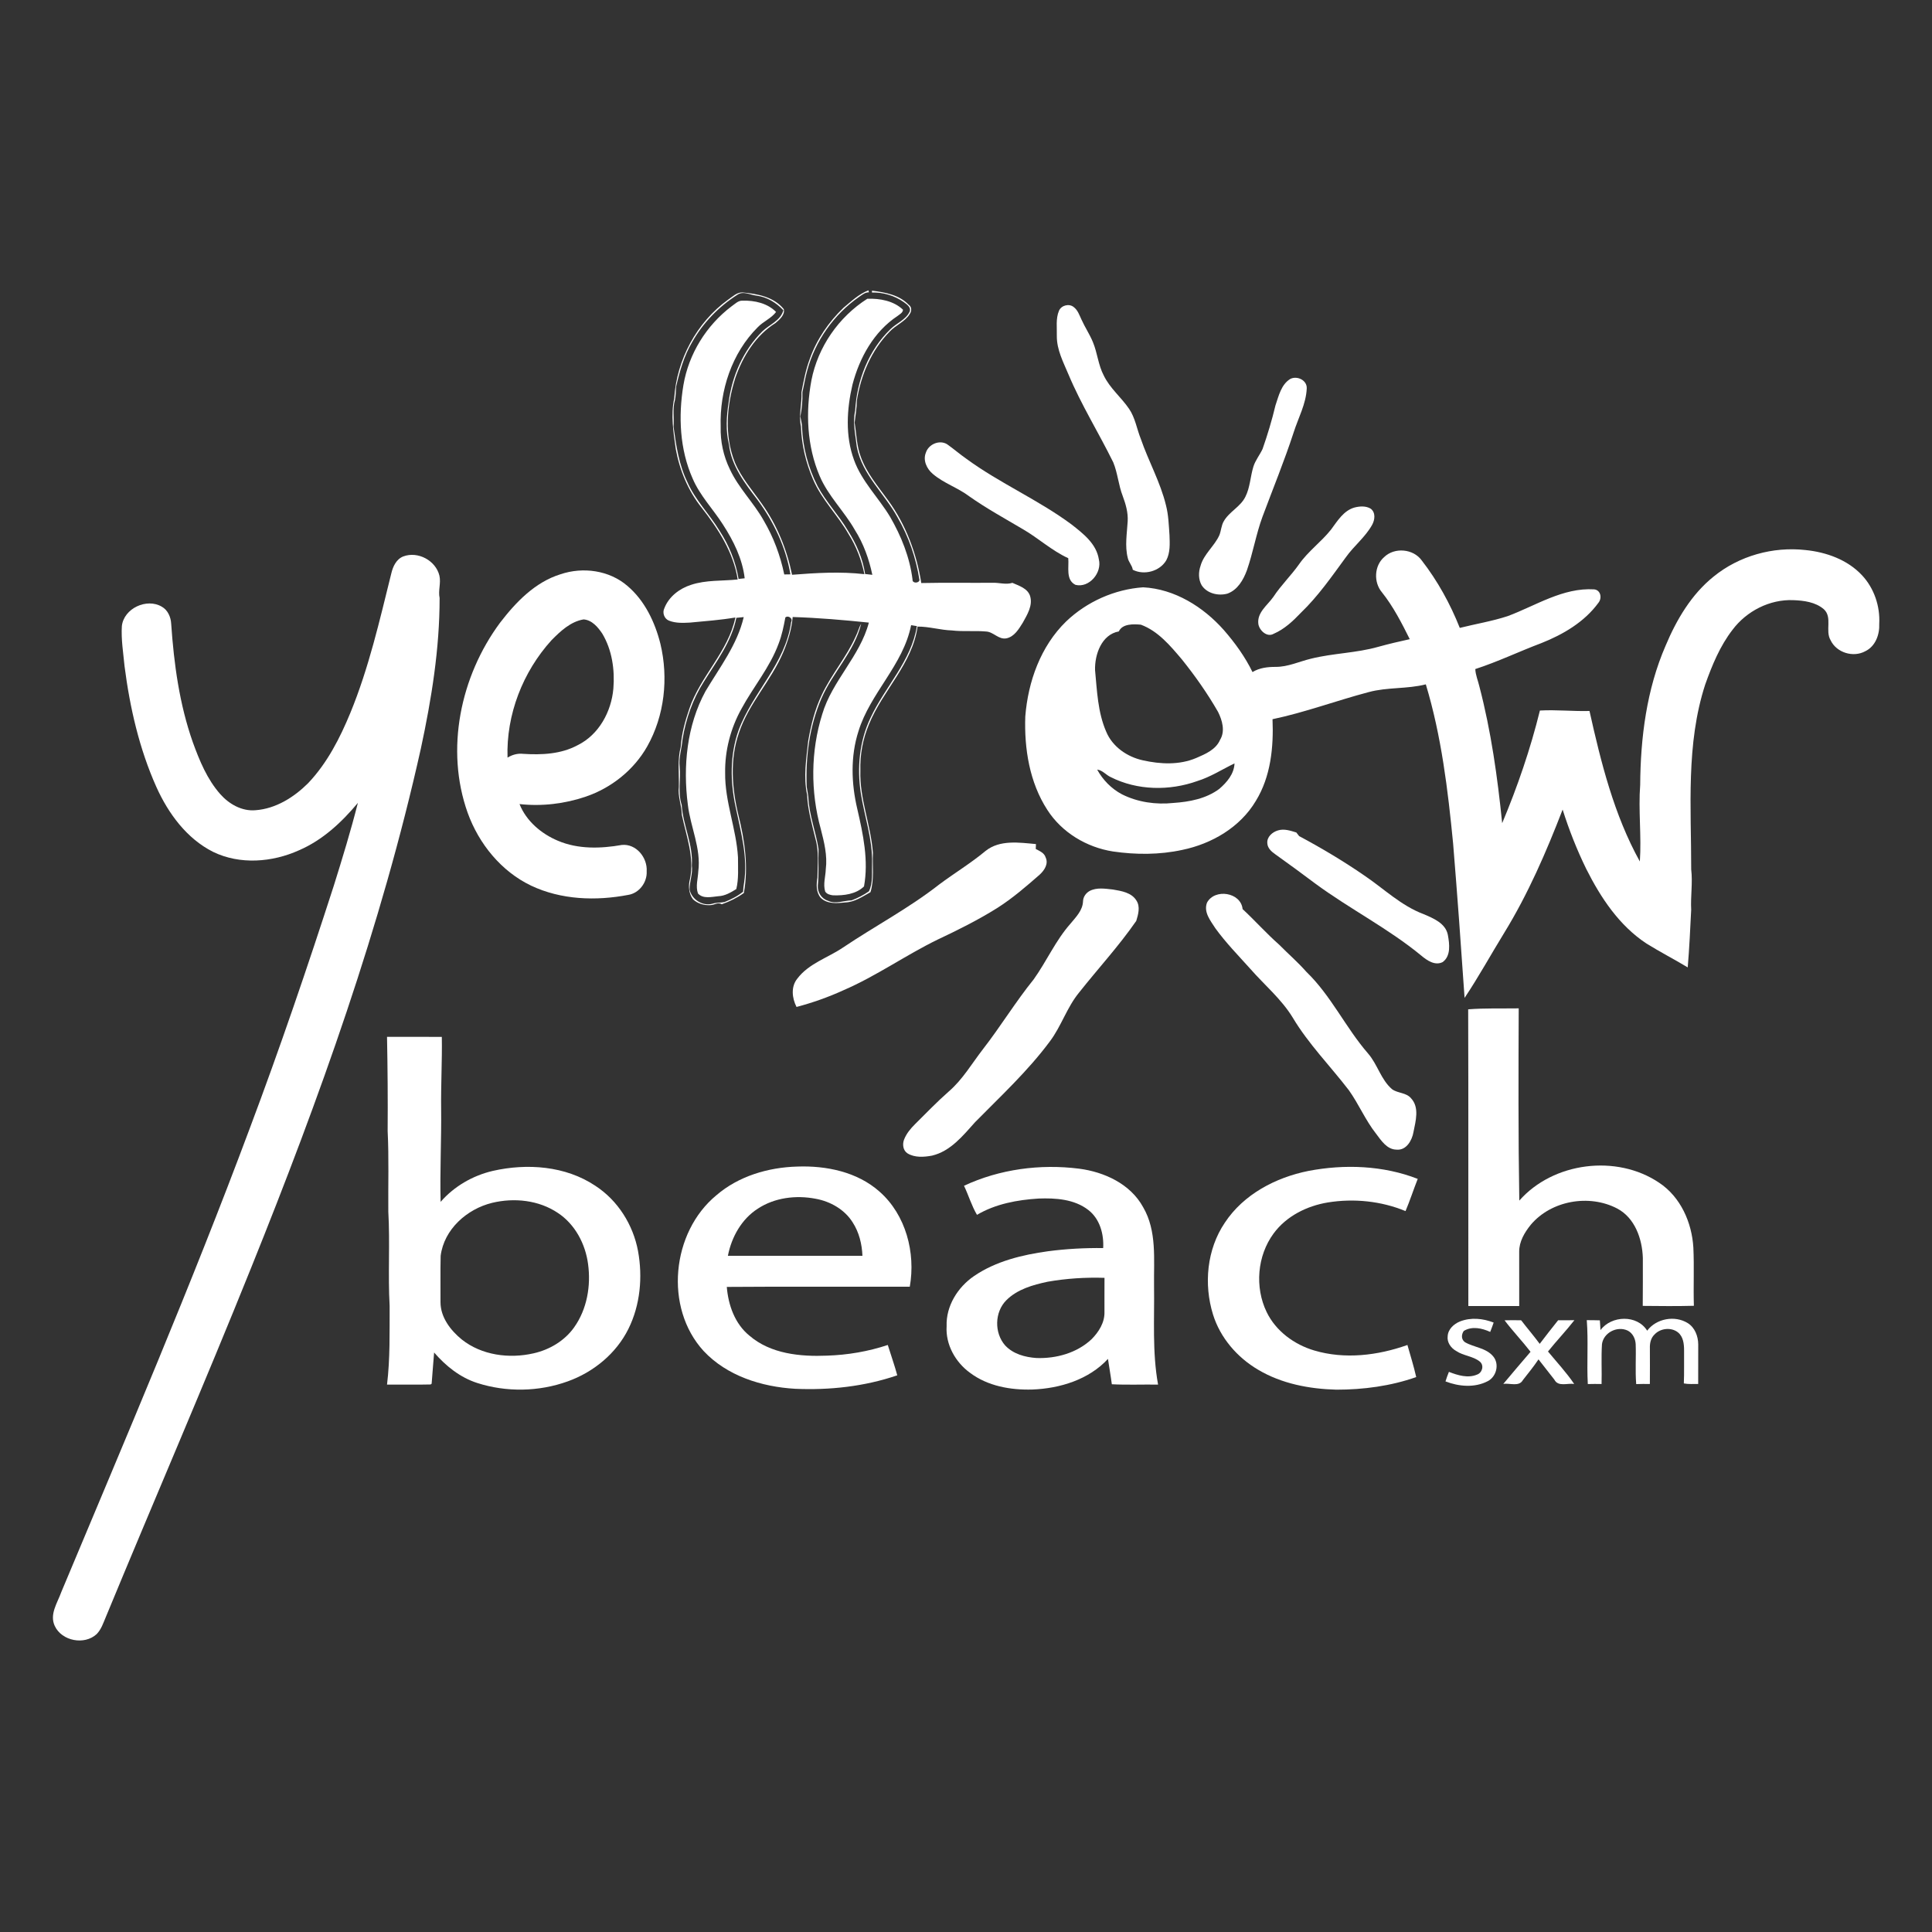
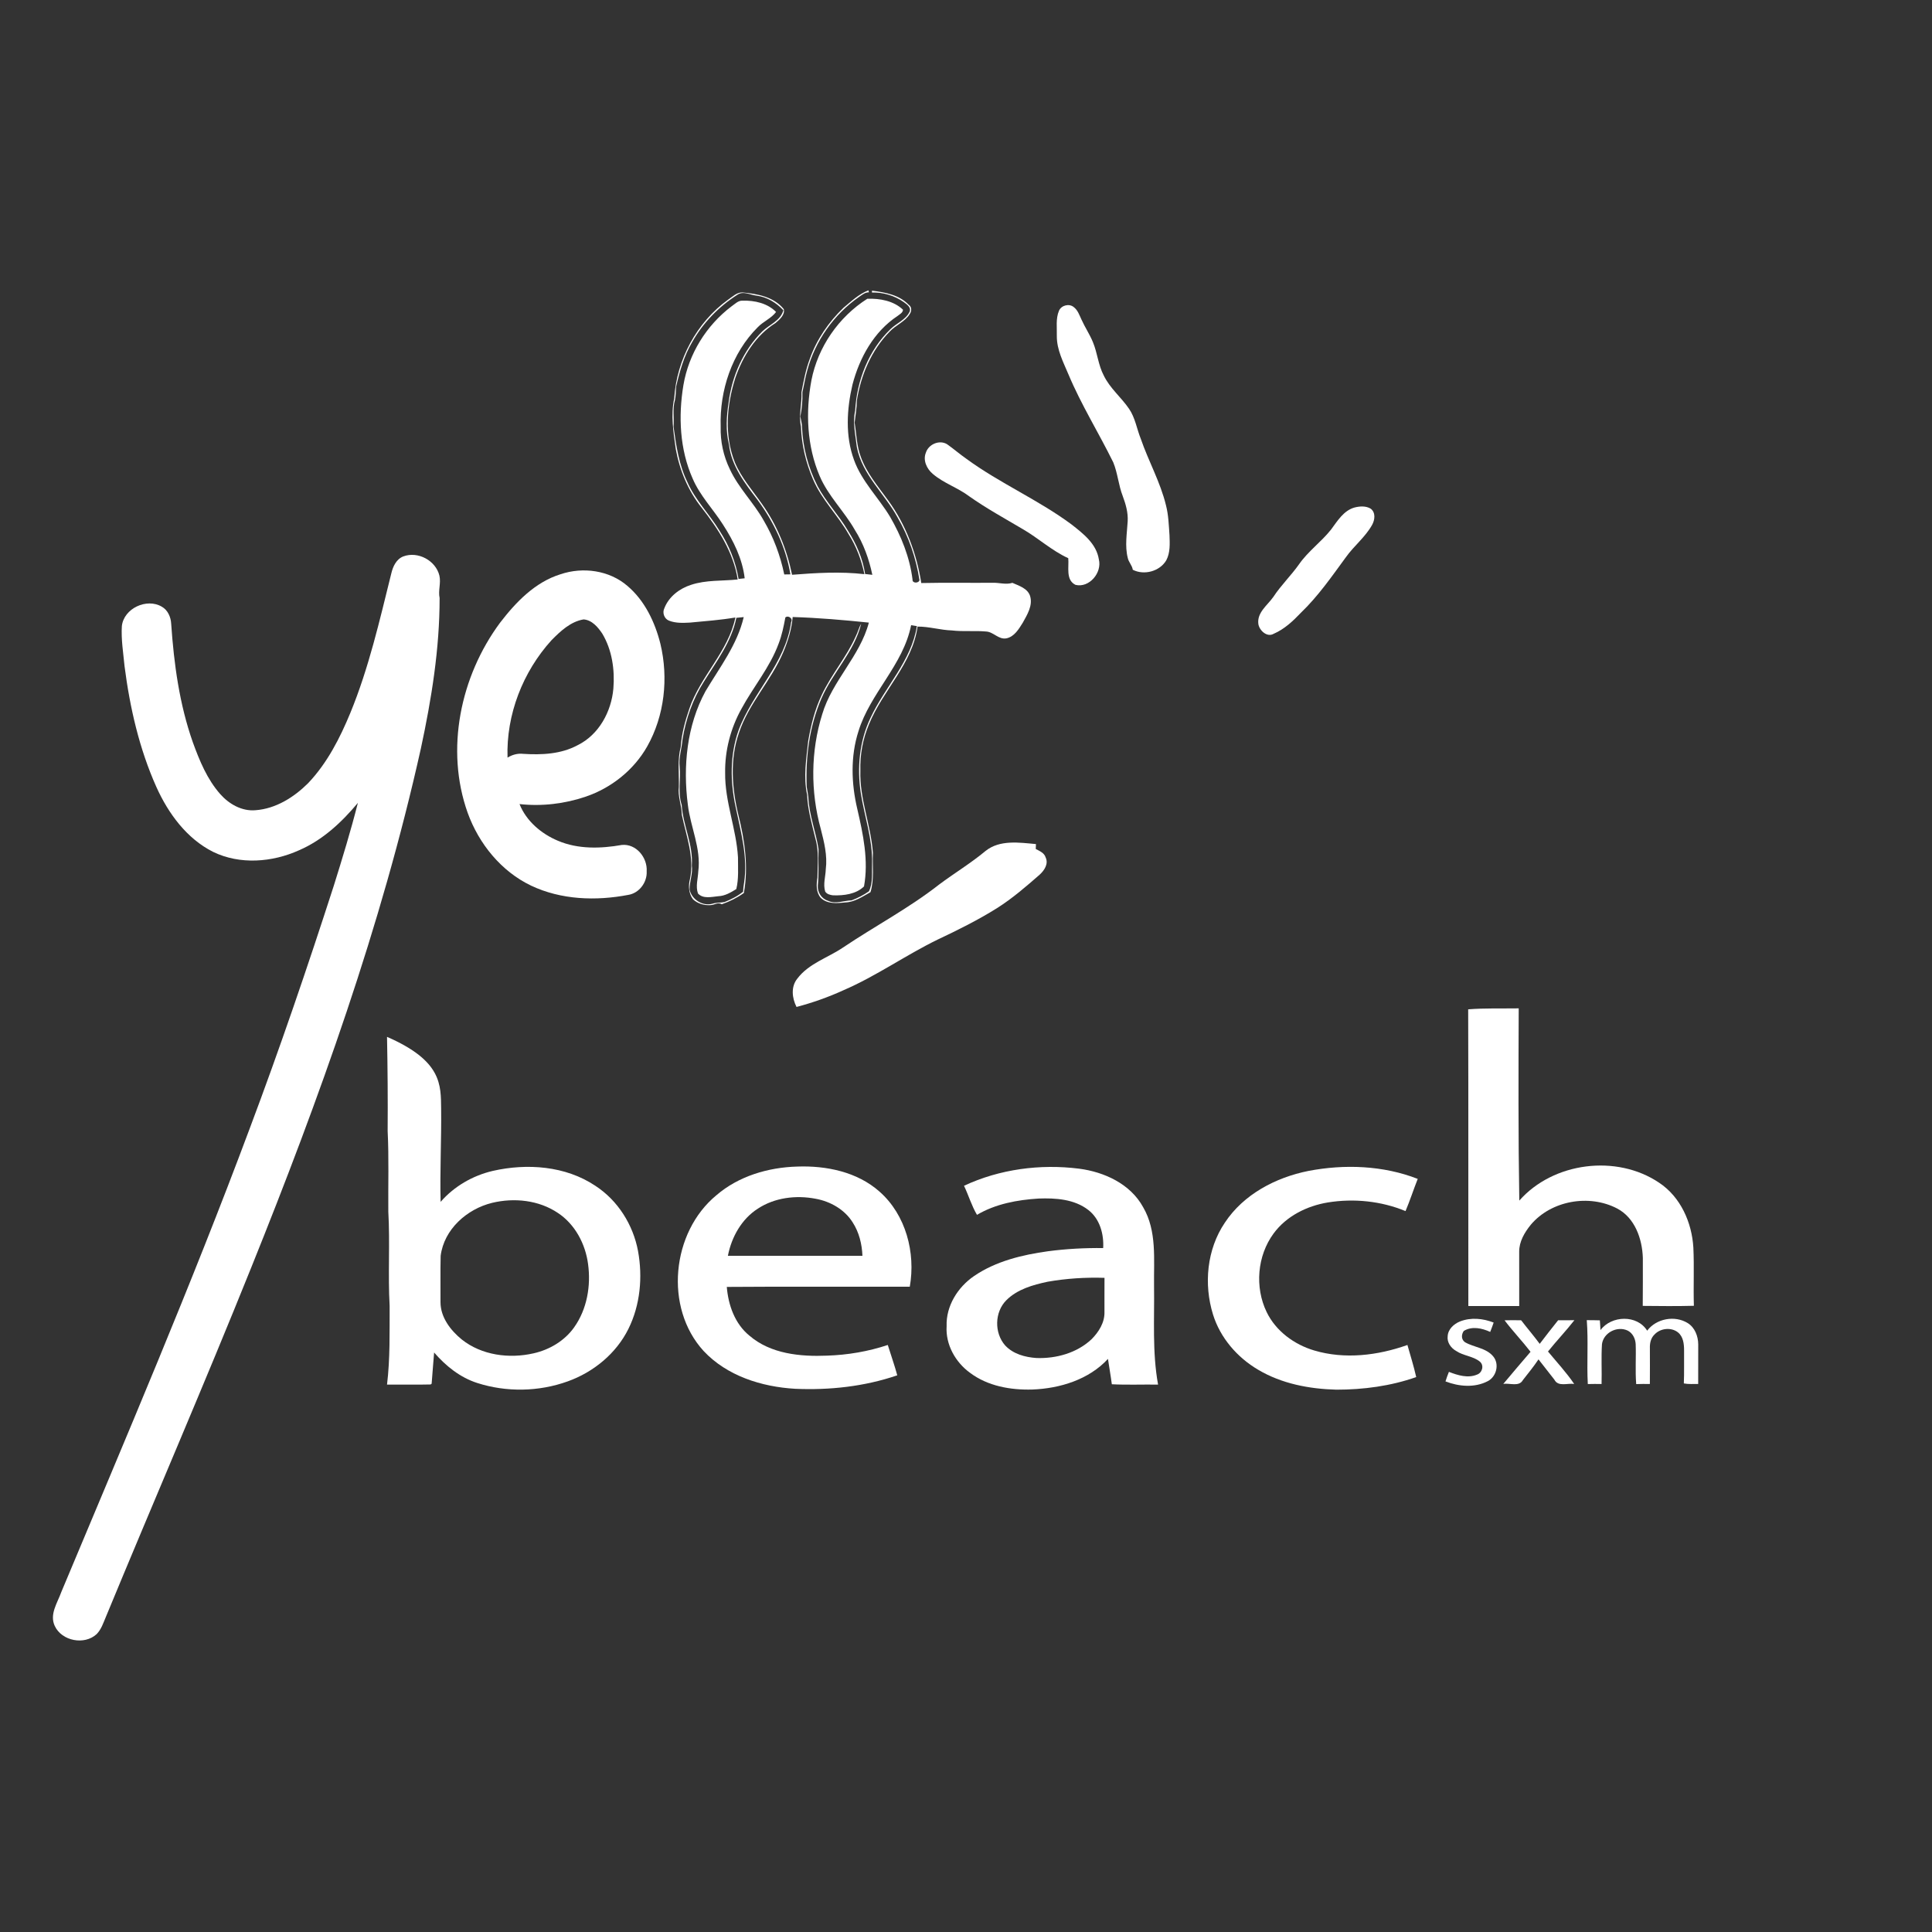
<svg xmlns="http://www.w3.org/2000/svg" width="960pt" height="960pt" viewBox="0 0 960 960" version="1.1">
  <rect x="0" y="0" width="960" height="960" fill="#333333" stroke="none" />
  <g id="#ffffffff">
    <path fill="#ffffff" opacity="1.00" d=" M 419.10 152.95 C 422.98 149.73 426.76 146.10 431.54 144.26 C 431.59 144.51 431.69 145.02 431.74 145.27 C 429.81 145.20 428.35 146.56 426.83 147.55 C 414.35 156.24 405.05 169.41 401.11 184.11 C 400.09 187.65 399.56 191.31 398.71 194.89 C 398.82 198.94 398.48 202.99 397.69 206.97 C 397.97 208.64 398.47 210.28 398.51 211.99 C 398.89 222.28 401.59 232.48 406.29 241.64 C 410.52 249.50 416.81 255.99 421.33 263.67 C 425.50 270.22 428.71 277.51 429.87 285.22 C 430.77 285.32 432.57 285.53 433.46 285.63 C 431.81 277.75 429.06 270.07 424.73 263.25 C 419.45 253.99 411.49 246.42 407.29 236.53 C 400.93 221.63 400.25 204.80 403.18 189.01 C 406.40 172.43 416.71 157.52 430.95 148.46 C 437.18 148.22 444.06 149.46 448.70 153.90 C 448.61 155.45 447.03 156.14 446.00 157.00 C 434.26 164.72 427.05 177.80 423.58 191.15 C 420.74 203.35 419.97 216.54 424.33 228.48 C 428.15 239.16 436.50 247.20 442.26 256.77 C 447.82 266.37 452.06 276.90 453.43 287.97 C 453.23 289.95 456.58 289.90 456.88 288.24 C 455.19 277.30 451.54 266.67 445.99 257.09 C 439.54 245.29 428.43 235.89 425.77 222.20 C 425.09 216.16 423.59 210.04 424.93 203.96 C 425.78 189.02 431.62 173.97 442.54 163.48 C 445.58 160.52 450.03 158.93 451.97 154.93 C 452.92 152.69 450.54 151.22 449.04 150.08 C 444.47 146.91 438.85 145.18 433.28 145.35 C 433.28 145.13 433.29 144.67 433.29 144.44 C 439.79 145.24 446.81 146.49 451.54 151.45 C 453.06 152.43 453.07 154.53 452.12 155.92 C 449.71 159.91 445.02 161.55 441.95 164.91 C 432.98 174.08 427.79 186.39 425.78 198.94 C 425.75 202.66 425.07 206.32 424.66 210.01 C 425.58 215.68 425.66 221.57 427.73 227.01 C 430.63 235.13 436.36 241.74 441.33 248.65 C 450.13 260.72 455.45 275.01 457.78 289.71 C 469.54 289.46 481.30 289.67 493.06 289.59 C 496.39 289.42 499.79 290.66 503.05 289.61 C 506.30 291.06 510.52 292.30 511.81 296.04 C 513.32 300.82 510.45 305.36 508.23 309.39 C 506.25 312.56 504.03 316.38 500.07 317.19 C 496.15 317.92 493.67 313.93 489.92 313.79 C 484.29 313.29 478.62 313.93 472.99 313.26 C 467.25 313.09 461.65 311.30 455.92 311.35 C 453.41 329.86 438.52 343.17 431.75 360.00 C 428.72 367.21 427.28 375.10 427.51 382.91 C 427.05 396.87 432.77 410.05 433.75 423.86 C 433.43 430.36 434.48 436.99 432.53 443.32 C 428.58 445.49 424.65 448.29 419.97 448.41 C 415.85 448.87 411.11 449.27 407.85 446.16 C 405.42 443.40 405.62 439.40 406.18 436.00 C 406.23 429.65 407.01 423.13 405.22 416.93 C 403.51 409.69 401.33 402.46 401.06 394.98 C 399.13 386.08 400.64 377.00 401.60 368.12 C 402.97 360.30 404.88 352.51 408.31 345.33 C 413.08 335.12 420.65 326.51 425.21 316.20 C 426.29 314.18 426.72 311.87 427.92 309.92 C 424.53 323.79 413.71 334.19 408.14 347.11 C 402.20 360.93 400.22 376.15 400.86 391.06 C 401.14 392.74 401.48 394.40 401.66 396.10 C 402.02 404.93 405.41 413.26 406.72 421.93 C 406.52 427.96 406.98 434.01 406.37 440.03 C 406.14 443.37 408.20 446.62 411.45 447.59 C 415.22 449.39 419.24 447.48 423.14 447.39 C 426.18 446.27 429.11 444.74 431.77 442.89 C 433.86 438.62 433.15 433.64 433.33 429.03 C 433.65 417.13 429.56 405.73 427.72 394.08 C 425.81 381.46 427.02 368.16 432.61 356.58 C 439.79 341.20 452.89 328.38 455.60 311.11 C 454.88 311.00 453.45 310.76 452.73 310.64 C 448.82 330.45 432.39 344.37 426.56 363.37 C 422.55 375.85 423.00 389.34 425.99 401.99 C 428.89 414.55 431.67 427.58 429.32 440.46 C 425.35 444.34 419.29 445.06 413.92 444.88 C 412.49 444.72 410.85 444.30 410.04 443.01 C 408.90 439.36 410.21 435.58 410.33 431.89 C 411.20 425.12 409.50 418.41 407.84 411.91 C 402.71 393.36 402.81 373.28 408.56 354.89 C 413.46 338.32 427.31 326.14 431.73 309.37 C 419.17 308.07 406.53 306.98 393.88 306.59 C 393.36 312.69 391.53 318.59 389.14 324.21 C 383.17 338.28 371.98 349.58 367.16 364.22 C 362.59 377.35 363.69 391.66 366.90 404.96 C 370.08 417.59 371.99 430.82 369.61 443.74 C 366.25 446.12 362.54 447.97 358.65 449.31 C 356.80 448.14 354.97 449.70 353.05 449.75 C 349.94 449.97 346.59 449.01 344.32 446.82 C 342.18 443.95 341.96 440.05 342.86 436.68 C 345.09 425.83 340.98 415.34 338.80 404.87 C 338.73 400.17 336.70 395.69 337.32 390.98 C 337.45 384.35 336.57 377.58 338.25 371.11 C 338.69 364.65 340.41 358.33 342.50 352.23 C 347.97 336.01 361.87 323.85 365.41 306.83 C 357.94 308.11 350.39 308.63 342.86 309.36 C 339.38 309.54 335.74 309.71 332.43 308.40 C 330.06 307.50 328.99 304.46 330.12 302.22 C 332.32 296.49 337.65 292.42 343.39 290.60 C 350.86 288.12 358.84 288.74 366.56 287.94 C 364.46 274.48 356.90 262.83 348.67 252.31 C 341.94 243.90 337.71 233.67 335.78 223.11 C 334.61 214.78 333.23 206.28 335.01 197.91 C 336.24 178.74 346.16 160.17 361.80 148.89 C 364.02 147.43 366.09 145.20 368.96 145.31 C 376.31 145.99 384.54 147.48 389.45 153.60 C 390.18 156.38 387.30 158.87 385.35 160.51 C 375.54 166.63 369.12 176.99 365.41 187.72 C 361.07 201.26 359.80 216.38 365.17 229.81 C 368.37 237.46 373.96 243.70 378.64 250.44 C 386.11 260.91 391.00 273.04 393.57 285.60 C 405.52 284.67 417.56 283.92 429.51 285.30 C 428.06 278.27 425.50 271.49 421.66 265.42 C 416.31 255.96 408.21 248.22 403.96 238.12 C 400.42 229.87 398.30 220.99 398.00 212.01 C 396.76 206.30 398.52 200.59 398.26 194.86 C 399.33 189.24 400.38 183.57 402.43 178.20 C 405.84 168.60 411.78 159.99 419.10 152.95 M 366.37 146.49 C 357.17 152.35 349.30 160.42 343.95 169.95 C 339.89 176.81 337.69 184.56 335.94 192.25 C 335.77 194.42 335.85 196.63 335.38 198.78 C 334.11 203.11 335.05 207.66 334.69 212.09 C 335.95 221.39 337.36 230.94 341.54 239.51 C 345.40 248.43 352.45 255.35 357.44 263.58 C 362.20 270.87 365.58 279.07 366.99 287.67 C 367.75 287.59 369.27 287.43 370.03 287.35 C 368.91 277.68 364.47 268.74 359.24 260.66 C 354.32 252.93 347.75 246.24 344.14 237.72 C 337.74 223.26 337.02 206.82 339.58 191.38 C 342.19 175.89 350.96 161.69 363.48 152.23 C 365.19 151.08 366.79 149.25 369.04 149.40 C 374.94 149.23 381.38 150.66 385.63 155.02 C 383.19 158.23 379.25 159.74 376.49 162.63 C 363.62 175.47 357.53 194.09 358.10 212.05 C 357.90 219.32 359.47 226.62 362.66 233.16 C 366.96 242.46 374.47 249.72 379.46 258.60 C 384.34 266.90 387.75 276.02 389.69 285.44 C 390.46 285.43 391.99 285.40 392.75 285.39 C 390.51 271.99 384.52 259.38 376.49 248.49 C 370.22 240.26 363.41 231.55 362.23 220.90 C 360.54 214.09 360.95 206.89 362.05 200.00 C 363.69 186.86 369.34 174.06 378.79 164.67 C 382.33 161.25 387.83 159.37 389.25 154.18 C 385.78 150.42 381.12 147.59 376.00 146.91 C 372.84 146.60 369.32 144.40 366.37 146.49 M 365.89 307.00 C 363.48 318.90 355.93 328.74 349.67 338.85 C 344.20 347.46 340.81 357.27 339.15 367.31 C 338.78 371.89 337.22 376.32 337.71 380.97 C 338.35 387.30 336.72 393.79 338.73 399.95 C 339.37 410.16 344.51 419.69 343.76 430.04 C 344.34 434.13 342.59 437.98 342.65 442.04 C 343.75 446.99 349.07 450.37 354.00 449.07 C 355.94 448.40 358.02 448.64 360.01 448.22 C 363.28 446.92 366.49 445.33 369.23 443.09 C 369.30 441.59 369.49 440.10 369.73 438.63 C 371.69 426.06 368.12 413.38 365.56 401.10 C 362.82 388.56 362.64 375.22 366.95 363.00 C 373.88 344.18 390.33 329.70 393.09 309.18 C 394.20 307.29 391.65 305.60 390.24 306.81 C 389.42 311.19 388.53 315.58 386.92 319.75 C 382.61 331.56 374.33 341.26 368.41 352.22 C 363.03 361.90 360.15 372.95 360.32 384.03 C 360.14 398.32 365.88 411.82 366.70 425.99 C 366.68 431.25 367.12 436.62 365.86 441.78 C 363.11 443.47 360.25 445.19 356.93 445.32 C 353.60 445.64 349.38 446.77 346.82 443.97 C 345.56 440.41 346.80 436.65 346.97 433.02 C 348.47 421.60 343.07 410.95 341.78 399.81 C 339.32 380.79 341.27 360.50 350.56 343.46 C 357.62 331.60 366.35 320.34 369.55 306.63 C 368.64 306.72 366.81 306.91 365.89 307.00 Z" />
    <path fill="#ffffff" opacity="1.00" d=" M 526.22 154.37 C 527.40 151.69 531.21 150.71 533.50 152.56 C 535.56 154.09 536.35 156.63 537.41 158.85 C 539.12 162.66 541.49 166.15 543.07 170.02 C 545.31 175.40 545.71 181.41 548.46 186.60 C 551.49 192.90 557.08 197.37 560.98 203.07 C 564.10 207.57 564.85 213.13 566.88 218.12 C 570.71 229.25 576.61 239.63 579.38 251.12 C 580.63 255.97 580.76 261.00 581.12 265.97 C 581.26 270.14 581.54 274.62 579.51 278.42 C 576.28 283.92 568.49 286.00 562.87 283.11 C 562.57 280.93 560.81 279.37 560.38 277.23 C 558.86 271.26 560.00 265.06 560.34 259.01 C 560.59 254.70 559.37 250.49 557.88 246.49 C 555.77 241.06 555.38 235.13 553.17 229.74 C 545.97 215.10 537.28 201.19 530.95 186.13 C 528.38 180.00 525.10 173.86 525.13 167.04 C 525.25 162.82 524.52 158.36 526.22 154.37 Z" />
-     <path fill="#ffffff" opacity="1.00" d=" M 641.19 188.26 C 644.59 186.58 649.55 188.94 649.31 193.06 C 648.97 200.73 645.10 207.63 642.82 214.83 C 638.21 228.96 632.57 242.70 627.38 256.61 C 624.14 265.35 622.64 274.61 619.57 283.40 C 617.81 288.17 614.94 293.15 609.90 294.97 C 605.38 296.21 599.80 294.93 597.12 290.85 C 595.44 287.94 595.46 284.30 596.54 281.18 C 598.17 275.27 603.42 271.42 605.89 265.94 C 606.80 263.70 606.83 261.17 608.06 259.06 C 610.76 254.23 616.37 251.87 618.82 246.86 C 621.19 242.18 621.27 236.79 622.81 231.85 C 623.81 228.68 625.97 226.07 627.37 223.08 C 629.85 215.99 632.02 208.80 633.76 201.48 C 635.37 196.76 636.60 191.02 641.19 188.26 Z" />
    <path fill="#ffffff" opacity="1.00" d=" M 460.06 224.93 C 461.37 220.78 466.71 218.41 470.55 220.70 C 473.86 223.02 476.91 225.69 480.23 228.00 C 496.83 240.15 515.94 248.35 532.46 260.61 C 538.24 265.15 544.82 270.20 546.01 277.96 C 547.70 284.56 541.23 292.28 534.40 290.61 C 529.43 288.14 531.25 281.80 530.81 277.36 C 522.59 273.61 515.93 267.36 508.14 262.88 C 499.20 257.58 490.06 252.59 481.56 246.58 C 475.87 242.29 468.87 240.10 463.45 235.44 C 460.50 232.94 458.51 228.73 460.06 224.93 Z" />
    <path fill="#ffffff" opacity="1.00" d=" M 673.09 252.17 C 675.69 251.51 678.76 251.31 681.12 252.78 C 683.63 254.71 683.18 258.30 681.81 260.78 C 678.44 266.87 672.80 271.21 668.79 276.84 C 661.80 286.37 655.04 296.18 646.47 304.41 C 642.51 308.57 638.23 312.63 632.87 314.93 C 629.60 316.83 625.83 313.33 625.28 310.14 C 624.47 304.39 629.79 300.77 632.72 296.60 C 636.51 290.82 641.52 286.00 645.50 280.37 C 649.99 273.91 656.54 269.27 661.40 263.13 C 664.56 258.87 667.64 253.68 673.09 252.17 Z" />
-     <path fill="#ffffff" opacity="1.00" d=" M 851.52 286.47 C 864.15 276.19 880.96 271.51 897.11 273.31 C 907.43 274.34 917.99 278.10 925.21 285.83 C 931.24 292.27 934.27 301.23 933.78 310.00 C 934.03 315.30 931.88 321.19 926.83 323.60 C 920.85 326.86 912.54 324.32 909.61 318.12 C 906.79 313.36 910.64 306.80 906.28 302.74 C 902.13 299.15 896.32 298.40 891.04 298.21 C 879.37 297.74 867.89 303.63 860.92 312.89 C 854.65 320.97 850.73 330.55 847.32 340.10 C 837.67 369.76 840.38 401.33 840.35 432.00 C 841.15 438.69 839.98 445.38 840.34 452.09 C 839.85 461.63 839.44 471.17 838.62 480.69 C 831.85 476.62 824.81 473.00 818.11 468.83 C 804.57 459.93 795.35 446.01 788.20 431.77 C 783.54 422.25 779.65 412.37 776.46 402.27 C 768.33 423.35 759.30 444.20 747.46 463.49 C 740.84 474.24 734.76 485.36 727.74 495.85 C 725.99 470.25 724.14 444.65 722.04 419.08 C 719.45 392.48 716.24 365.70 708.48 340.05 C 699.17 342.43 689.35 341.38 680.07 343.91 C 664.07 348.13 648.52 353.97 632.31 357.37 C 632.88 371.26 631.46 385.86 624.03 397.95 C 616.25 411.06 602.15 419.28 587.47 422.31 C 576.16 424.77 564.43 424.75 553.02 423.09 C 539.94 421.04 527.62 413.67 520.42 402.44 C 511.56 388.79 508.90 372.02 509.46 356.01 C 510.83 338.68 517.09 321.11 529.75 308.80 C 540.03 298.97 553.84 292.81 568.03 291.83 C 583.68 292.65 597.88 301.53 608.09 313.04 C 613.64 319.40 618.66 326.34 622.36 333.95 C 625.82 331.82 629.88 331.37 633.86 331.37 C 639.99 331.41 645.60 328.69 651.46 327.29 C 662.46 324.55 673.97 324.51 684.90 321.39 C 690.05 319.97 695.26 318.74 700.50 317.60 C 696.47 309.52 692.33 301.41 686.68 294.32 C 682.46 289.35 682.81 281.08 687.82 276.78 C 692.95 271.83 702.27 272.66 706.44 278.46 C 714.33 288.63 720.62 300.04 725.36 312.00 C 733.30 310.01 741.43 308.69 749.22 306.13 C 763.19 300.91 776.61 291.91 792.12 292.85 C 795.41 293.19 796.14 297.20 794.25 299.52 C 787.29 309.08 776.68 315.28 765.86 319.57 C 754.86 323.71 744.25 328.83 733.07 332.45 C 733.18 335.43 734.42 338.19 735.09 341.07 C 740.91 363.32 744.11 386.17 746.42 409.03 C 754.05 390.88 760.46 372.18 765.17 353.06 C 773.39 352.59 781.59 353.51 789.81 353.28 C 795.53 378.94 802.00 404.90 814.83 428.07 C 815.71 415.39 814.03 402.68 815.00 390.01 C 815.16 366.50 818.19 342.56 827.63 320.84 C 833.05 307.92 840.44 295.35 851.52 286.47 M 555.94 313.75 C 547.36 315.27 543.89 325.29 544.13 333.00 C 545.11 343.27 545.47 353.93 549.65 363.53 C 552.74 371.04 560.11 376.11 567.89 377.80 C 576.59 379.75 586.04 380.21 594.40 376.64 C 598.94 374.69 604.15 372.49 606.23 367.65 C 608.89 363.34 607.34 357.92 605.23 353.71 C 599.96 344.54 593.86 335.86 587.24 327.62 C 581.51 320.86 575.44 313.55 566.89 310.40 C 563.25 310.07 557.72 309.85 555.94 313.75 M 594.94 388.10 C 581.10 393.05 565.12 392.82 551.89 386.13 C 549.53 385.05 547.88 382.74 545.17 382.40 C 548.00 387.56 552.27 391.93 557.48 394.68 C 565.33 398.63 574.37 399.91 583.06 398.98 C 591.03 398.44 599.37 396.87 605.90 391.96 C 609.65 388.72 613.23 384.55 613.42 379.33 C 607.28 382.29 601.50 386.07 594.94 388.10 Z" />
    <path fill="#ffffff" opacity="1.00" d=" M 200.38 276.49 C 207.65 273.74 216.56 278.53 218.35 286.07 C 219.18 289.76 217.65 293.46 218.44 297.15 C 218.46 322.31 214.42 347.31 209.14 371.87 C 189.47 460.32 158.68 545.83 124.87 629.75 C 101.48 687.94 76.54 745.50 52.59 803.47 C 51.34 806.41 50.33 809.62 48.04 811.96 C 41.98 817.60 30.70 815.44 27.21 807.93 C 24.50 802.12 28.54 796.47 30.44 791.13 C 62.41 714.76 95.02 638.63 123.96 561.06 C 138.99 521.09 152.77 480.68 165.88 440.05 C 170.14 426.43 174.32 412.77 177.83 398.94 C 169.78 408.61 160.29 417.45 148.60 422.49 C 135.31 428.50 119.23 429.78 105.88 423.29 C 92.76 416.68 83.64 404.22 77.72 391.09 C 69.22 372.10 64.53 351.62 61.89 331.05 C 61.26 324.42 60.14 317.77 60.55 311.09 C 61.53 302.30 72.92 297.01 80.41 301.47 C 83.39 303.13 84.90 306.65 85.06 309.94 C 86.43 329.90 89.15 349.97 95.84 368.90 C 99.15 378.01 102.94 387.23 109.43 394.58 C 113.80 399.54 120.20 403.20 126.99 402.59 C 137.07 401.85 146.10 396.14 153.11 389.15 C 162.57 379.20 168.90 366.79 174.10 354.20 C 183.27 331.89 188.63 308.29 194.43 284.95 C 195.22 281.54 196.90 277.85 200.38 276.49 Z" />
    <path fill="#ffffff" opacity="1.00" d=" M 278.58 285.32 C 289.65 281.60 302.69 283.35 311.67 291.06 C 320.33 298.34 325.44 309.09 328.15 319.90 C 332.22 336.92 330.23 355.62 321.57 370.94 C 314.93 382.64 303.78 391.50 291.10 395.83 C 280.56 399.42 269.22 400.76 258.15 399.54 C 261.48 407.98 269.00 414.33 277.26 417.78 C 287.25 422.03 298.48 421.70 308.99 419.85 C 316.14 419.15 321.78 426.19 321.33 432.97 C 321.62 438.42 317.61 443.83 312.14 444.67 C 296.12 447.74 278.85 447.15 263.92 440.08 C 249.05 432.98 237.97 419.30 232.41 403.96 C 221.13 372.42 228.78 336.01 248.46 309.45 C 256.33 299.20 265.89 289.22 278.58 285.32 M 274.05 318.11 C 259.77 333.84 251.48 355.14 252.19 376.45 C 254.50 375.03 257.21 374.27 259.93 374.58 C 269.13 375.17 278.80 374.75 287.08 370.25 C 297.63 365.04 303.78 353.58 304.78 342.16 C 305.54 332.82 304.14 322.97 299.27 314.84 C 297.10 311.61 294.15 308.09 289.98 307.78 C 283.52 308.87 278.49 313.61 274.05 318.11 Z" />
-     <path fill="#ffffff" opacity="1.00" d=" M 635.04 412.62 C 638.08 411.68 641.21 412.76 644.13 413.65 C 644.48 414.10 645.18 415.00 645.53 415.45 C 656.66 421.40 667.54 427.88 677.94 435.05 C 687.65 441.60 696.26 450.09 707.42 454.24 C 712.24 456.31 718.31 458.75 719.43 464.54 C 720.25 468.99 721.03 475.00 716.86 478.05 C 713.02 479.99 709.07 477.22 706.21 474.82 C 689.85 461.35 670.82 451.72 653.77 439.20 C 647.08 434.20 640.36 429.24 633.56 424.40 C 631.74 423.13 629.86 421.41 629.73 419.05 C 629.39 415.88 632.25 413.42 635.04 412.62 Z" />
    <path fill="#ffffff" opacity="1.00" d=" M 489.81 422.76 C 496.85 417.19 506.46 418.66 514.76 419.42 C 514.74 420.02 514.69 421.24 514.66 421.85 C 516.57 422.88 518.92 423.79 519.59 426.09 C 521.08 429.28 518.90 432.53 516.59 434.62 C 509.86 440.52 503.04 446.41 495.46 451.22 C 486.00 457.14 475.99 462.13 465.90 466.88 C 449.99 474.63 435.47 484.98 419.18 492.01 C 411.65 495.46 403.81 498.23 395.79 500.35 C 393.56 495.98 392.91 490.33 396.17 486.29 C 401.84 478.75 411.33 475.93 418.89 470.82 C 434.66 460.21 451.59 451.31 466.59 439.56 C 474.24 433.84 482.46 428.89 489.81 422.76 Z" />
-     <path fill="#ffffff" opacity="1.00" d=" M 541.42 442.72 C 544.97 440.85 549.20 441.59 553.03 442.00 C 557.24 442.72 562.26 443.50 564.69 447.48 C 566.68 450.53 565.59 454.38 564.60 457.59 C 555.97 470.08 545.61 481.28 536.20 493.18 C 530.13 500.55 527.36 509.95 521.61 517.54 C 510.74 532.17 497.32 544.60 484.57 557.54 C 478.53 564.26 472.36 572.03 463.13 574.22 C 459.12 574.97 454.54 575.31 450.92 573.09 C 448.68 571.65 448.32 568.54 449.24 566.22 C 450.39 563.28 452.45 560.80 454.66 558.60 C 460.20 553.12 465.59 547.48 471.45 542.34 C 478.32 536.42 482.89 528.49 488.38 521.39 C 497.18 510.08 504.63 497.77 513.65 486.62 C 520.07 477.62 524.54 467.30 531.90 458.98 C 534.61 455.70 537.97 452.39 538.15 447.86 C 538.21 445.68 539.55 443.77 541.42 442.72 Z" />
-     <path fill="#ffffff" opacity="1.00" d=" M 599.75 448.53 C 603.57 441.35 616.62 443.34 617.44 451.72 C 623.63 457.47 629.25 463.81 635.60 469.40 C 640.08 473.95 644.92 478.11 649.14 482.91 C 661.44 494.78 668.62 510.61 679.75 523.44 C 684.50 528.86 686.16 536.50 691.73 541.24 C 694.60 543.31 698.78 542.83 701.18 545.77 C 705.41 550.34 703.41 557.12 702.34 562.55 C 701.62 566.67 698.79 571.72 693.94 571.25 C 689.13 571.20 686.29 566.68 683.70 563.26 C 678.45 556.58 675.17 548.66 670.27 541.76 C 660.99 529.67 650.15 518.73 642.31 505.58 C 636.70 496.41 628.36 489.50 621.35 481.50 C 615.40 474.86 609.12 468.47 603.89 461.23 C 601.50 457.48 597.96 453.27 599.75 448.53 Z" />
    <path fill="#ffffff" opacity="1.00" d=" M 729.53 501.53 C 737.88 500.88 746.30 501.17 754.64 501.05 C 754.51 532.89 754.40 564.75 754.93 596.57 C 771.78 577.44 803.27 573.44 824.40 587.68 C 835.07 594.73 840.68 607.43 841.42 619.91 C 841.88 629.54 841.38 639.20 841.68 648.84 C 833.21 649.07 824.74 648.97 816.27 648.89 C 816.37 640.93 816.30 632.97 816.32 625.02 C 816.01 615.58 812.38 605.12 803.54 600.49 C 789.67 593.24 770.80 596.51 760.63 608.58 C 757.55 612.39 754.84 616.92 754.88 621.98 C 754.88 630.97 754.87 639.96 754.89 648.95 C 746.46 648.98 738.03 648.95 729.61 648.97 C 729.54 599.82 729.70 550.67 729.53 501.53 Z" />
-     <path fill="#ffffff" opacity="1.00" d=" M 192.31 515.21 C 201.39 515.20 210.46 515.17 219.54 515.23 C 219.74 527.16 219.04 539.07 219.20 551.00 C 219.38 566.41 218.55 581.79 218.94 597.20 C 225.68 589.47 234.86 584.16 244.83 581.82 C 261.88 577.94 281.00 579.29 295.83 589.22 C 307.00 596.48 314.60 608.59 317.03 621.62 C 319.40 634.57 318.15 648.44 312.25 660.33 C 306.17 672.58 294.90 681.81 282.12 686.39 C 267.75 691.58 251.64 691.86 237.11 687.19 C 228.59 684.45 221.49 678.73 215.71 672.05 C 215.22 677.21 214.95 682.39 214.48 687.55 L 214.00 687.93 C 206.77 688.12 199.54 687.93 192.31 688.01 C 193.88 675.05 193.55 661.97 193.61 648.95 C 192.73 633.33 193.84 617.66 192.95 602.04 C 192.83 588.68 193.29 575.31 192.62 561.98 C 192.74 546.38 192.61 530.79 192.31 515.21 M 244.52 597.69 C 232.02 600.75 220.63 610.82 218.96 624.02 C 218.77 631.69 218.93 639.36 218.88 647.04 C 218.89 654.54 223.84 661.01 229.42 665.56 C 239.32 673.45 253.01 675.23 265.12 672.46 C 273.08 670.68 280.58 666.23 285.32 659.50 C 291.71 650.49 293.69 638.86 292.20 628.05 C 290.88 618.09 285.74 608.35 277.25 602.73 C 267.77 596.32 255.48 595.04 244.52 597.69 Z" />
+     <path fill="#ffffff" opacity="1.00" d=" M 192.31 515.21 C 219.74 527.16 219.04 539.07 219.20 551.00 C 219.38 566.41 218.55 581.79 218.94 597.20 C 225.68 589.47 234.86 584.16 244.83 581.82 C 261.88 577.94 281.00 579.29 295.83 589.22 C 307.00 596.48 314.60 608.59 317.03 621.62 C 319.40 634.57 318.15 648.44 312.25 660.33 C 306.17 672.58 294.90 681.81 282.12 686.39 C 267.75 691.58 251.64 691.86 237.11 687.19 C 228.59 684.45 221.49 678.73 215.71 672.05 C 215.22 677.21 214.95 682.39 214.48 687.55 L 214.00 687.93 C 206.77 688.12 199.54 687.93 192.31 688.01 C 193.88 675.05 193.55 661.97 193.61 648.95 C 192.73 633.33 193.84 617.66 192.95 602.04 C 192.83 588.68 193.29 575.31 192.62 561.98 C 192.74 546.38 192.61 530.79 192.31 515.21 M 244.52 597.69 C 232.02 600.75 220.63 610.82 218.96 624.02 C 218.77 631.69 218.93 639.36 218.88 647.04 C 218.89 654.54 223.84 661.01 229.42 665.56 C 239.32 673.45 253.01 675.23 265.12 672.46 C 273.08 670.68 280.58 666.23 285.32 659.50 C 291.71 650.49 293.69 638.86 292.20 628.05 C 290.88 618.09 285.74 608.35 277.25 602.73 C 267.77 596.32 255.48 595.04 244.52 597.69 Z" />
    <path fill="#ffffff" opacity="1.00" d=" M 355.97 593.91 C 367.04 584.38 381.77 580.05 396.18 579.66 C 410.57 579.14 425.95 582.28 437.00 592.08 C 450.13 603.62 455.04 622.47 452.07 639.35 C 421.76 639.43 391.44 639.23 361.14 639.46 C 361.88 648.50 365.14 657.78 372.37 663.67 C 382.94 672.76 397.64 674.17 411.02 673.61 C 421.25 673.27 431.43 671.54 441.14 668.31 C 442.68 673.34 444.48 678.30 445.85 683.39 C 429.57 688.95 412.18 690.84 395.05 690.08 C 378.45 689.10 361.25 683.71 349.62 671.30 C 329.90 649.74 333.68 612.27 355.97 593.91 M 376.57 600.57 C 368.48 605.73 363.48 614.73 361.69 623.99 C 383.97 624.01 406.25 623.99 428.54 624.00 C 428.31 618.16 426.87 612.28 423.66 607.35 C 419.64 600.95 412.54 596.95 405.21 595.64 C 395.51 593.79 384.92 595.07 376.57 600.57 Z" />
    <path fill="#ffffff" opacity="1.00" d=" M 479.01 589.20 C 496.71 580.93 516.87 578.27 536.20 580.71 C 548.76 582.34 561.71 588.30 568.01 599.83 C 574.95 611.70 573.25 625.87 573.44 639.01 C 573.68 655.35 572.50 671.83 575.44 688.00 C 567.78 687.89 560.11 688.22 552.46 687.83 C 551.92 683.61 551.15 679.43 550.54 675.23 C 541.03 685.54 526.65 689.93 512.96 690.45 C 502.19 690.76 490.78 688.76 482.00 682.14 C 474.73 676.88 469.79 668.07 470.37 658.97 C 470.02 648.94 475.90 639.59 484.01 634.05 C 494.86 626.65 507.96 623.51 520.81 621.73 C 529.87 620.54 539.02 620.05 548.16 620.16 C 548.57 613.22 546.49 605.61 540.76 601.22 C 533.80 595.83 524.54 595.24 516.08 595.55 C 505.51 596.21 494.68 598.20 485.46 603.65 C 482.77 599.11 481.29 593.96 479.01 589.20 M 520.59 636.88 C 513.24 638.44 505.49 640.62 500.03 646.09 C 494.15 651.99 493.99 662.36 499.48 668.57 C 503.45 672.81 509.37 674.40 514.99 674.79 C 524.83 675.14 535.14 672.29 542.43 665.42 C 545.96 661.85 548.92 657.19 548.80 652.00 C 548.82 646.31 548.77 640.63 548.82 634.95 C 539.38 634.65 529.89 635.25 520.59 636.88 Z" />
    <path fill="#ffffff" opacity="1.00" d=" M 650.14 581.83 C 668.11 578.39 687.30 579.09 704.46 585.78 C 702.37 591.08 700.62 596.52 698.40 601.78 C 686.28 596.78 672.71 595.40 659.80 597.49 C 649.39 599.21 639.20 604.26 632.85 612.90 C 624.69 623.98 623.42 639.58 629.38 651.94 C 633.97 661.42 643.08 668.10 653.05 671.05 C 668.21 675.55 684.63 673.55 699.34 668.31 C 700.84 673.61 702.50 678.88 703.71 684.26 C 691.01 688.74 677.47 690.52 664.04 690.52 C 650.58 690.16 636.85 687.57 625.16 680.61 C 614.78 674.52 606.35 664.79 602.75 653.21 C 598.06 638.13 599.67 620.77 608.62 607.54 C 617.92 593.43 633.90 585.09 650.14 581.83 Z" />
    <path fill="#ffffff" opacity="1.00" d=" M 725.49 656.61 C 730.84 654.51 736.93 655.10 742.19 657.18 C 741.66 658.74 741.07 660.28 740.48 661.82 C 736.38 659.95 731.43 658.84 727.34 661.34 C 726.08 663.14 726.01 665.62 727.98 666.96 C 732.48 669.54 738.41 669.73 741.93 673.94 C 745.16 677.74 743.61 684.06 739.26 686.29 C 732.78 689.68 724.90 688.99 718.26 686.41 C 718.76 684.80 719.32 683.22 719.96 681.67 C 724.33 683.38 729.40 684.95 733.96 683.02 C 736.55 682.09 737.56 678.44 735.33 676.58 C 731.94 673.82 727.21 673.74 723.62 671.32 C 721.01 669.90 718.93 667.04 719.34 663.96 C 719.51 660.48 722.43 657.83 725.49 656.61 Z" />
    <path fill="#ffffff" opacity="1.00" d=" M 795.28 660.92 C 800.68 653.59 813.50 653.16 818.47 661.21 C 822.99 655.16 832.22 653.46 838.61 657.43 C 842.16 659.61 843.80 663.94 843.84 667.96 C 843.83 674.53 843.86 681.11 843.82 687.69 C 841.43 687.64 839.03 687.88 836.69 687.42 C 836.92 681.95 836.74 676.48 836.81 671.02 C 836.81 667.84 836.44 664.23 833.81 662.08 C 830.45 659.37 825.02 659.96 822.13 663.10 C 820.25 664.85 819.72 667.53 819.82 670.00 C 819.83 675.90 819.87 681.80 819.81 687.70 C 817.54 687.66 815.27 687.66 813.02 687.75 C 812.48 681.13 813.01 674.47 812.76 667.85 C 812.60 665.16 811.28 662.44 808.83 661.18 C 803.67 658.70 796.78 662.13 796.01 667.90 C 795.58 674.48 796.00 681.10 795.81 687.71 C 793.52 687.66 791.24 687.66 788.97 687.73 C 788.40 677.16 789.29 666.54 788.46 655.98 C 790.61 655.98 792.78 656.00 794.96 656.07 C 795.07 657.68 795.18 659.29 795.28 660.92 Z" />
    <path fill="#ffffff" opacity="1.00" d=" M 747.60 656.05 C 750.35 655.97 753.10 655.98 755.85 656.04 C 758.88 659.98 762.12 663.75 765.07 667.75 C 768.06 663.79 771.14 659.90 774.23 656.02 C 776.91 655.99 779.60 655.98 782.30 656.01 C 778.12 661.35 773.43 666.26 769.19 671.55 C 773.58 676.87 778.33 681.96 782.20 687.68 C 778.90 687.16 774.26 689.26 772.35 685.53 C 769.70 682.18 767.11 678.80 764.47 675.46 C 762.10 679.04 759.35 682.34 756.73 685.73 C 754.79 689.27 750.18 687.10 746.97 687.67 C 751.45 682.31 755.97 677.00 760.52 671.70 C 756.37 666.35 751.69 661.44 747.60 656.05 Z" />
  </g>
</svg>